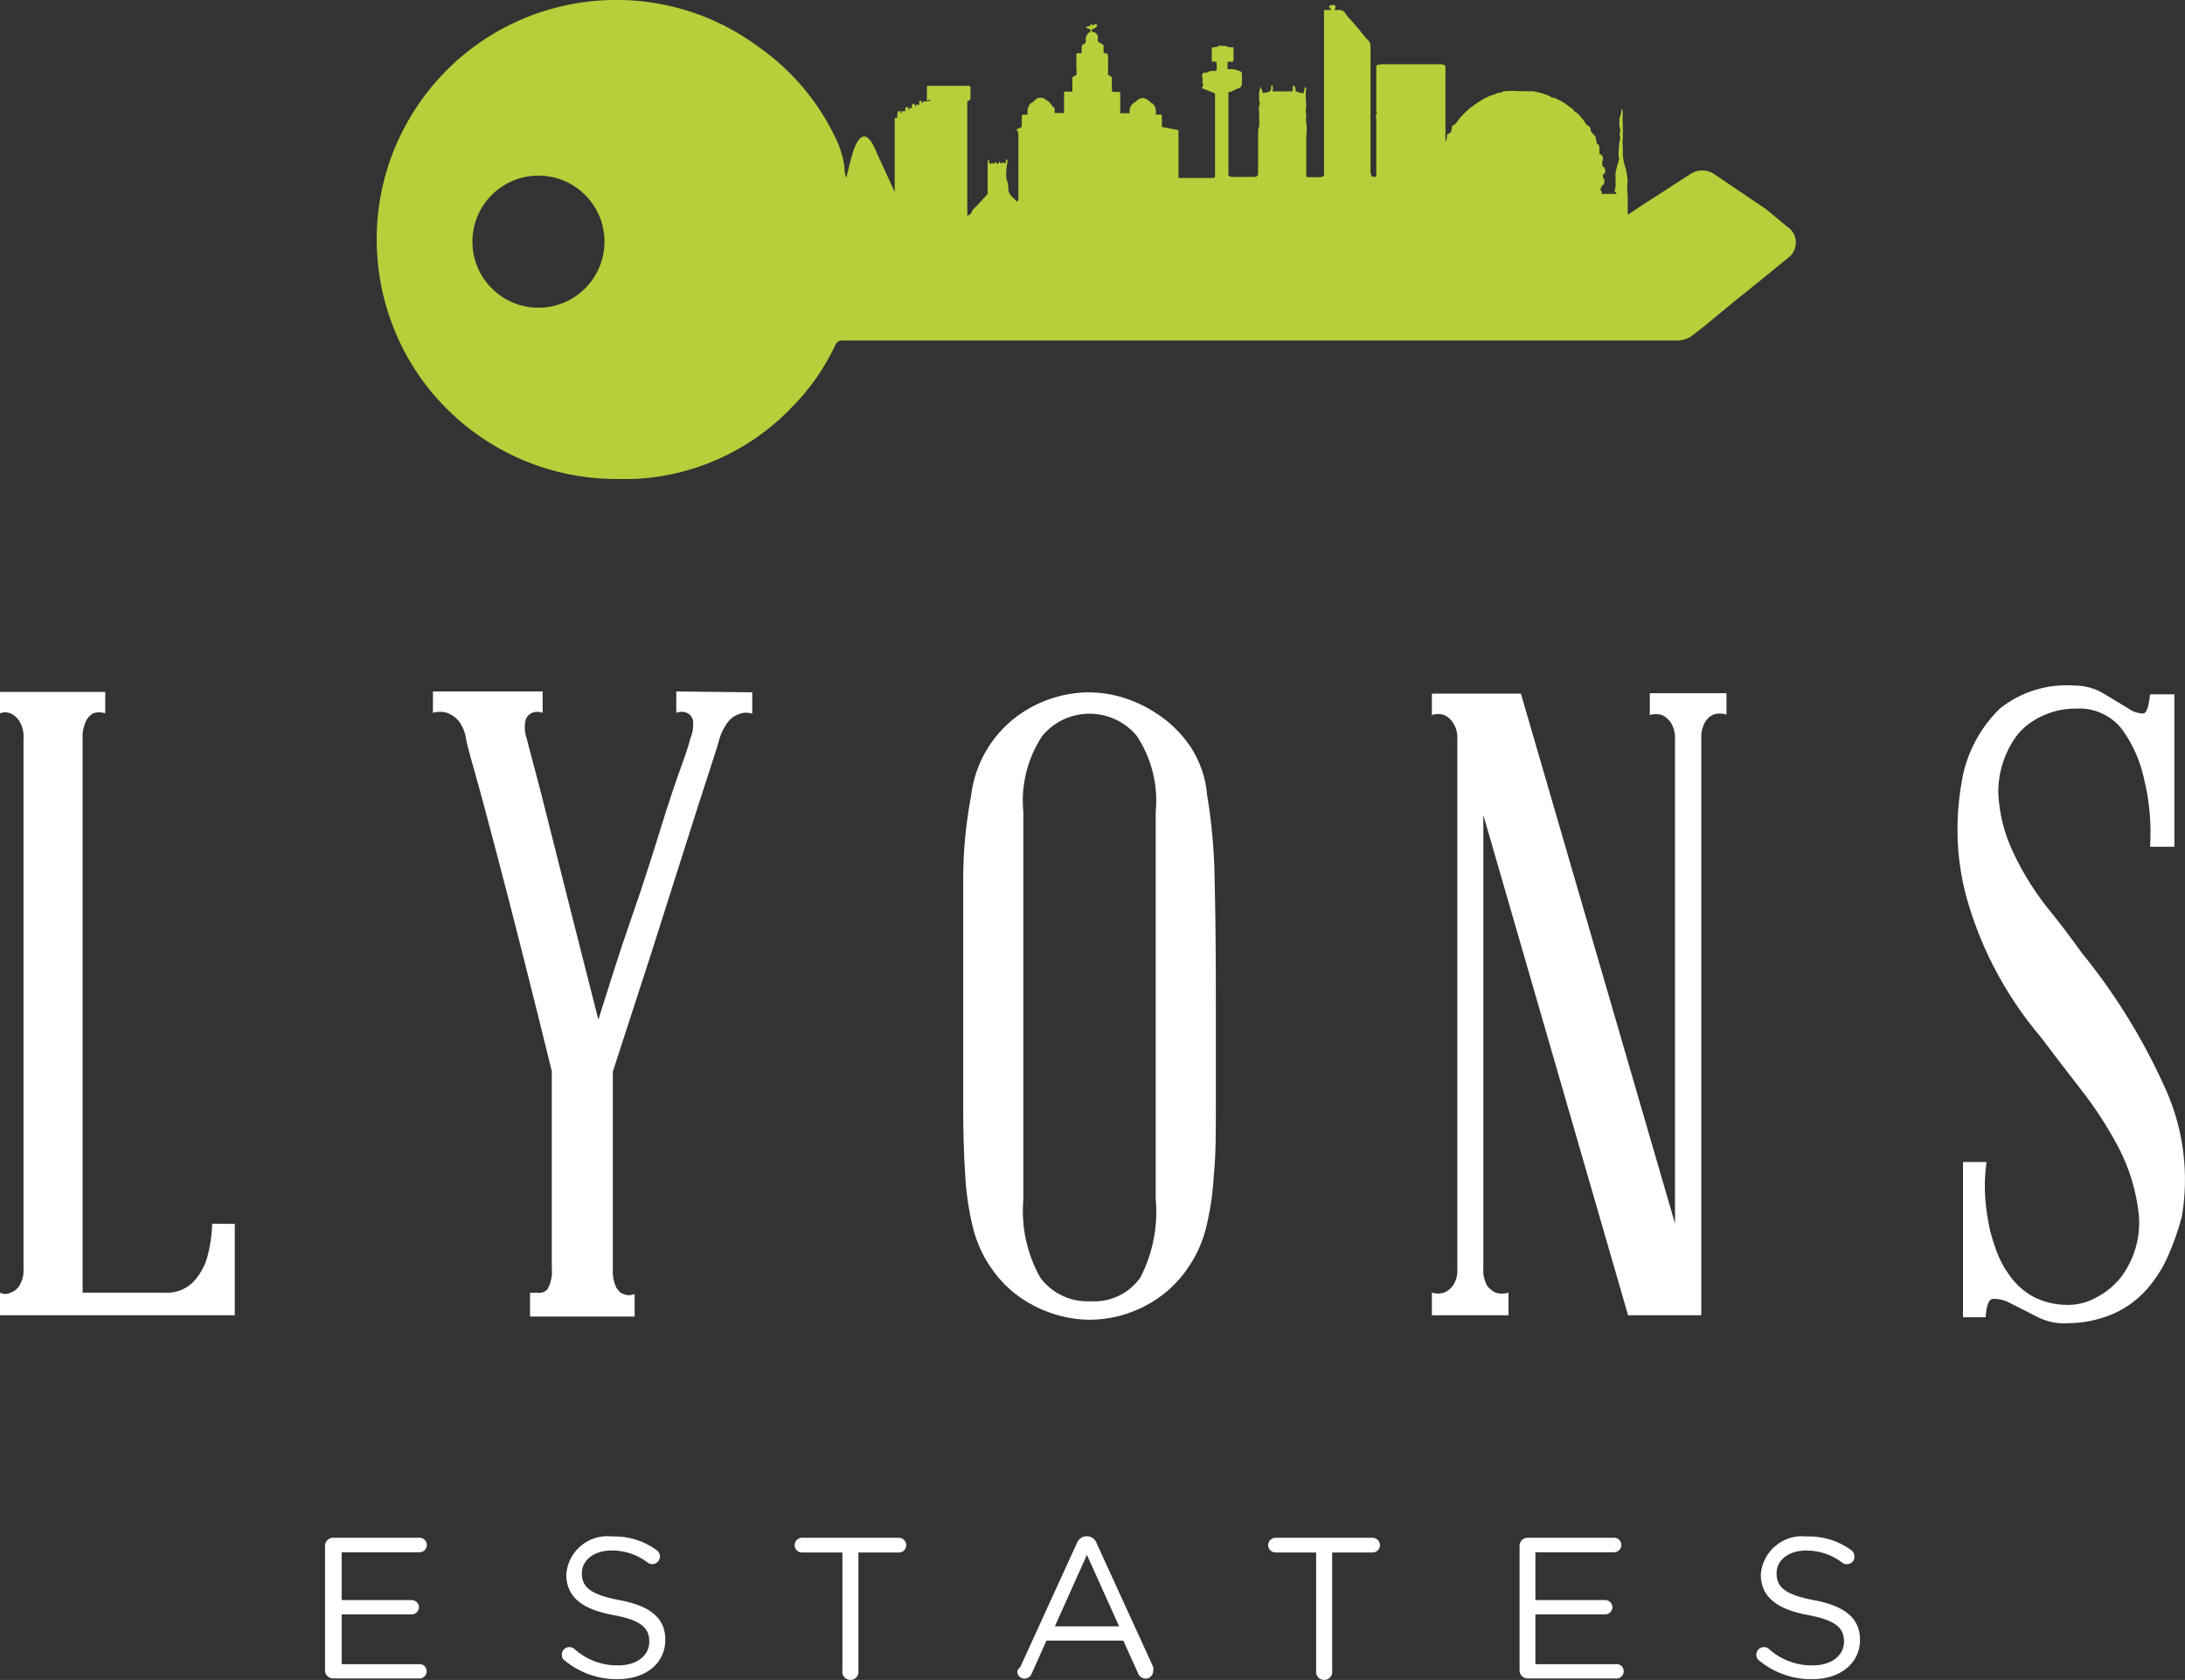
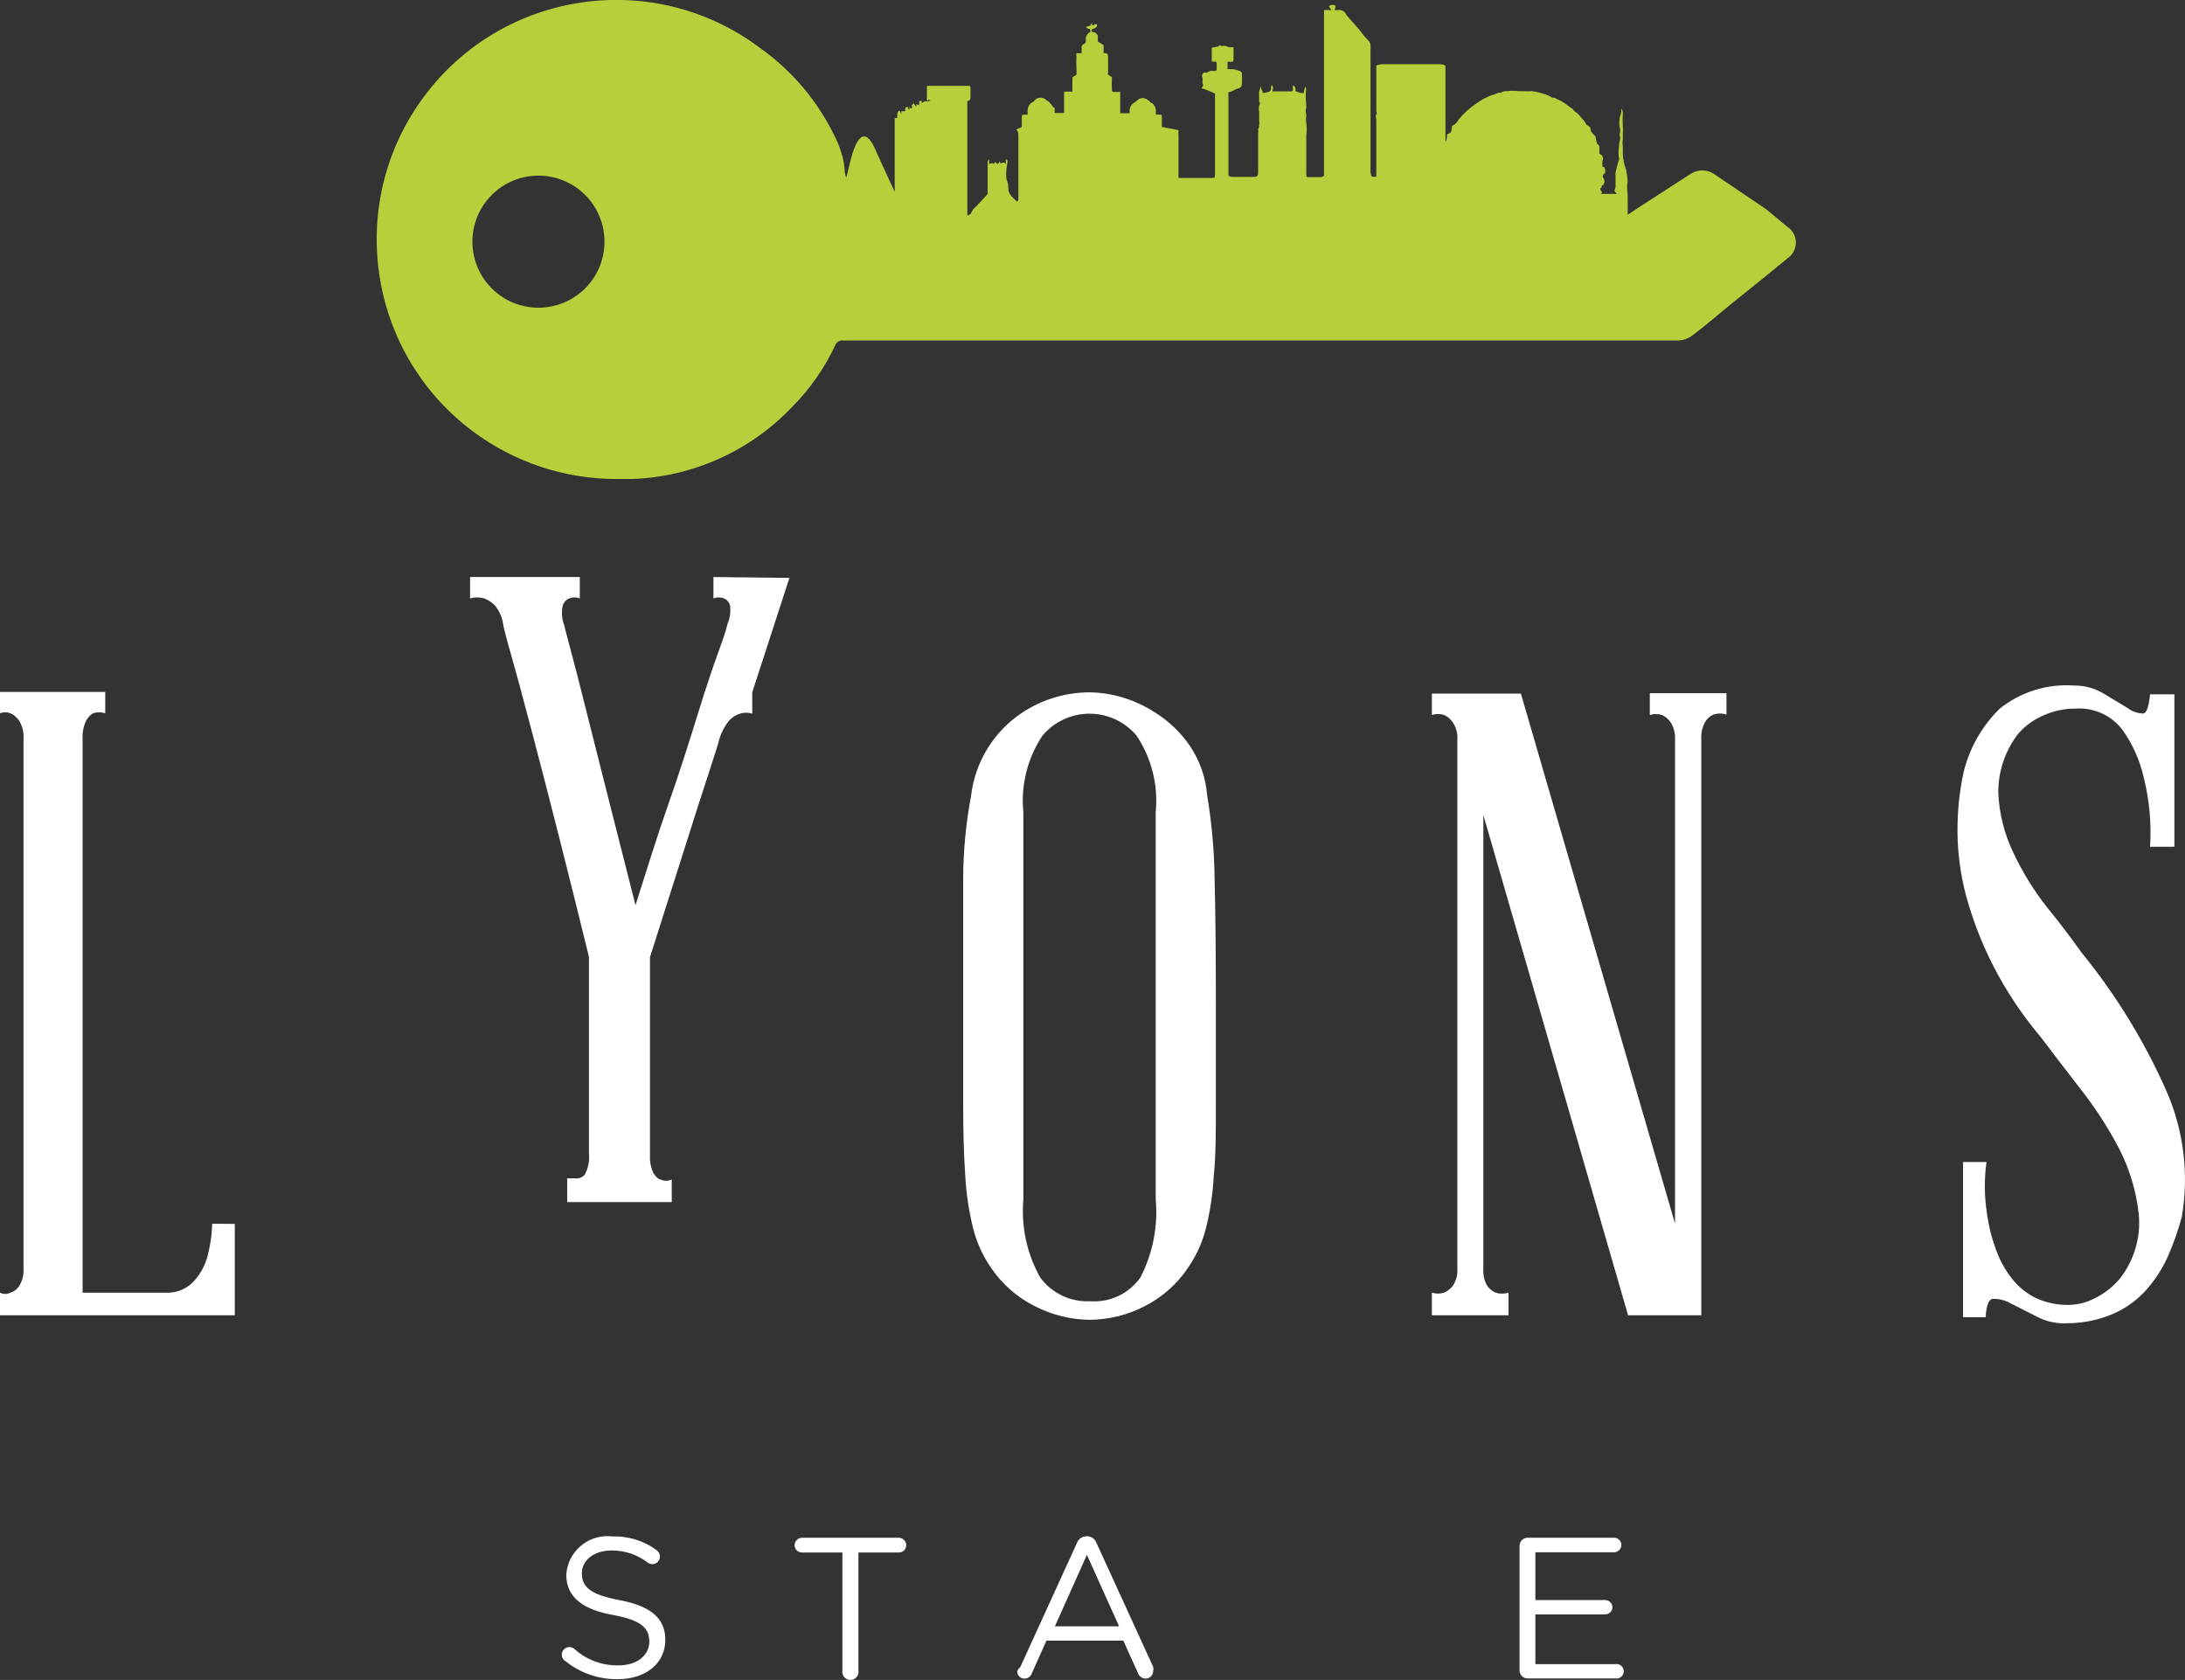
<svg xmlns="http://www.w3.org/2000/svg" id="Layer_1" viewBox="0 0 656.45 504.67">
  <rect x="0" y="0" width="656.45" height="504.67" fill="#333333" stroke="none" />
  <defs>
    <style>      .cls-1 {        fill: #fff;      }      .cls-2 {        fill: #b8ce3a;      }    </style>
  </defs>
  <g>
    <path class="cls-1" d="M70.54,367.67v27.45H0v-6.8c.98.52,2.16.52,3.14,0,1.06-.31,1.97-.99,2.57-1.92,1.02-1.6,1.49-3.49,1.35-5.39v-158.92c.17-1.98-.3-3.96-1.35-5.64-.65-.94-1.53-1.7-2.57-2.18-1.01-.4-2.13-.4-3.14,0v-6.41h31.62v6.41c-1.19-.39-2.47-.39-3.66,0-.87.53-1.58,1.28-2.05,2.18-.85,1.75-1.23,3.7-1.09,5.64v166.23h24.63c3.1.23,6.15-.86,8.4-3.01,1.99-2.04,3.46-4.52,4.3-7.25.96-3.41,1.49-6.92,1.6-10.45l6.8.06Z" />
-     <path class="cls-1" d="M226,207.98v6.41c-1.19-.39-2.47-.39-3.66,0-1.31.4-2.49,1.15-3.4,2.18-1.31,1.68-2.29,3.6-2.89,5.64,0,.38-1.03,3.59-3.01,9.68-1.99,6.09-4.55,13.98-7.57,23.6l-10.2,32.07c-3.78,11.61-7.5,23.02-11.16,34.37v59.45c-.1,1.85.25,3.7,1.03,5.39.71,1.09,1.41,1.8,2.12,1.92,1.07.52,2.33.52,3.4,0v6.8h-31.42v-7.18c.62.1,1.24.1,1.86,0,.55.09,1.12.09,1.67,0,.67-.16,1.27-.52,1.73-1.03,1.06-1.96,1.51-4.2,1.28-6.41v-59.07c-2.76-11.29-5.64-22.83-8.59-34.5-2.95-11.67-5.71-22.38-8.27-32.07-2.57-9.68-4.62-17.51-6.41-23.73-1.8-6.22-2.5-9.36-2.5-9.56-.27-2.07-1.12-4.02-2.44-5.64-.92-.96-2.03-1.7-3.27-2.18-1.38-.39-2.85-.39-4.23,0v-6.41h32.96v6.41c-1.01-.4-2.13-.4-3.14,0-.95.4-1.68,1.2-1.99,2.18-.42,1.88-.29,3.84.38,5.64,0,0,.64,2.69,1.99,7.63,1.35,4.94,2.95,11.29,4.94,19.24s4.3,16.93,6.8,26.94l7.76,30.53c3.27-10.33,6.41-20.46,9.94-30.53,3.53-10.07,6.41-19.24,8.79-26.94,2.37-7.7,4.62-14.37,6.41-19.24,1.8-4.87,2.44-7.44,2.44-7.63.79-1.77,1.07-3.72.83-5.64-.24-.98-.93-1.79-1.86-2.18-1.01-.4-2.13-.4-3.14,0v-6.41l22.83.26Z" />
+     <path class="cls-1" d="M226,207.98v6.41c-1.19-.39-2.47-.39-3.66,0-1.31.4-2.49,1.15-3.4,2.18-1.31,1.68-2.29,3.6-2.89,5.64,0,.38-1.03,3.59-3.01,9.68-1.99,6.09-4.55,13.98-7.57,23.6l-10.2,32.07v59.45c-.1,1.85.25,3.7,1.03,5.39.71,1.09,1.41,1.8,2.12,1.92,1.07.52,2.33.52,3.4,0v6.8h-31.42v-7.18c.62.1,1.24.1,1.86,0,.55.09,1.12.09,1.67,0,.67-.16,1.27-.52,1.73-1.03,1.06-1.96,1.51-4.2,1.28-6.41v-59.07c-2.76-11.29-5.64-22.83-8.59-34.5-2.95-11.67-5.71-22.38-8.27-32.07-2.57-9.68-4.62-17.51-6.41-23.73-1.8-6.22-2.5-9.36-2.5-9.56-.27-2.07-1.12-4.02-2.44-5.64-.92-.96-2.03-1.7-3.27-2.18-1.38-.39-2.85-.39-4.23,0v-6.41h32.96v6.41c-1.01-.4-2.13-.4-3.14,0-.95.4-1.68,1.2-1.99,2.18-.42,1.88-.29,3.84.38,5.64,0,0,.64,2.69,1.99,7.63,1.35,4.94,2.95,11.29,4.94,19.24s4.3,16.93,6.8,26.94l7.76,30.53c3.27-10.33,6.41-20.46,9.94-30.53,3.53-10.07,6.41-19.24,8.79-26.94,2.37-7.7,4.62-14.37,6.41-19.24,1.8-4.87,2.44-7.44,2.44-7.63.79-1.77,1.07-3.72.83-5.64-.24-.98-.93-1.79-1.86-2.18-1.01-.4-2.13-.4-3.14,0v-6.41l22.83.26Z" />
    <path class="cls-1" d="M365.29,301.94v29.63c0,8.34,0,15.65-.64,21.8-.29,5.3-1.09,10.56-2.37,15.71-1.04,4.07-2.77,7.94-5.13,11.42-3.32,5.08-7.92,9.19-13.34,11.93-5.1,2.62-10.75,4.01-16.48,4.04-5.69-.07-11.28-1.46-16.35-4.04-5.47-2.72-10.11-6.83-13.47-11.93-2.36-3.48-4.09-7.34-5.13-11.42-1.28-5.15-2.08-10.41-2.37-15.71-.45-6.41-.64-13.47-.64-21.8v-67.47c.02-8.39.82-16.76,2.37-25.01,1.19-10.23,6.85-19.41,15.46-25.08,5.91-3.87,12.81-5.97,19.88-6.03,3.46.02,6.89.54,10.2,1.54,3.42,1.04,6.68,2.55,9.68,4.49,4.2,2.6,7.8,6.05,10.58,10.13,2.94,4.4,4.71,9.48,5.13,14.75,1.38,8.27,2.13,16.63,2.24,25.01.26,10.26.38,22.83.38,38.03ZM347.21,360.3v-116.33c.8-8.11-1.24-16.25-5.77-23.02-6.58-7.79-18.24-8.77-26.03-2.19-.79.67-1.52,1.4-2.19,2.19-4.53,6.78-6.57,14.91-5.77,23.02v116.34c-.7,8.16,1.06,16.33,5.07,23.47,3.51,4.76,9.17,7.43,15.07,7.12,5.9.41,11.59-2.29,15.01-7.12,3.74-7.23,5.34-15.37,4.62-23.47Z" />
    <path class="cls-1" d="M495.67,208.24h23.02v6.41c-1.27-.41-2.64-.41-3.91,0-1.05.46-1.93,1.25-2.5,2.24-.9,1.62-1.3,3.47-1.15,5.32v172.9h-22l-43.48-150.26v136.15c-.15,1.83.26,3.66,1.15,5.26.64.89,1.51,1.59,2.5,2.05,1.27.41,2.64.41,3.91,0v6.8h-23.02v-6.8c1.19.39,2.47.39,3.66,0,1.04-.44,1.95-1.15,2.63-2.05,1.03-1.55,1.51-3.4,1.35-5.26v-158.66c.16-1.88-.31-3.75-1.35-5.32-.64-.99-1.55-1.77-2.63-2.24-1.19-.39-2.47-.39-3.66,0v-6.41h26.74l46.3,159.18v-145.19c.14-1.86-.31-3.73-1.28-5.32-.65-.97-1.56-1.75-2.63-2.24-1.19-.39-2.47-.39-3.66,0v-6.54Z" />
    <path class="cls-1" d="M625.22,285.97c10.38,12.71,19,26.75,25.65,41.75,5.21,11.89,6.81,25.05,4.62,37.84-1.07,3.99-2.44,7.89-4.1,11.67-1.61,3.67-3.77,7.06-6.41,10.07-2.69,3.05-5.99,5.5-9.68,7.18-4.36,1.95-9.08,2.98-13.85,3.01-3.31.25-6.62-.44-9.56-1.99l-7.7-3.91c-1.63-.95-3.5-1.44-5.39-1.41-1.28,0-2.05,1.99-2.24,5.52h-6.8v-46.62h7.05c-.5,3.59-.63,7.22-.38,10.84.25,3.3.75,6.58,1.48,9.81.67,2.64,1.53,5.24,2.57,7.76,1.09,2.49,2.51,4.82,4.23,6.93,1.77,2.16,3.95,3.94,6.41,5.26,3.02,1.48,6.32,2.27,9.68,2.31,3.02.09,6-.61,8.66-2.05,2.92-1.45,5.5-3.5,7.57-6.03,4.22-5.48,6.2-12.36,5.52-19.24-.76-6.94-2.81-13.68-6.03-19.88-3.35-6.35-7.28-12.39-11.74-18.02-4.55-5.84-8.4-10.9-11.54-15.07-5.65-6.66-10.52-13.96-14.49-21.74-3.4-6.68-6.11-13.68-8.08-20.91-1.67-6.28-2.53-12.74-2.57-19.24-.04-5.95.56-11.88,1.8-17.7,1.75-7.31,5.53-13.98,10.9-19.24,6.32-5.05,14.31-7.52,22.38-6.93,3.17-.03,6.28.84,8.98,2.5l7.12,4.3c1.32.99,2.91,1.55,4.55,1.6,1.03,0,1.73-1.92,2.12-5.77h7.31v45.79h-7.31c.45-6.94-.18-13.9-1.86-20.65-1.15-5.19-3.33-10.1-6.41-14.43-3.31-4.39-8.62-6.8-14.11-6.41-3.39-.03-6.74.69-9.81,2.12-2.89,1.25-5.45,3.13-7.5,5.52-3.93,5.13-6.01,11.43-5.9,17.89.31,6.14,1.83,12.16,4.49,17.7,2.73,5.81,6.11,11.3,10.07,16.35,3.85,4.68,7.38,9.43,10.33,13.53Z" />
    <path class="cls-2" d="M537.04,68.18l-6.41-5.32-15.84-10.71c-2.06-1.27-4.67-1.27-6.73,0l-15.58,10.07-3.46,2.31c0-.11,0-.21,0-.32v-4.87c0-1.6-.38-3.14,0-4.75-.08-1.25-.25-2.49-.51-3.72-.58-1.5-.9-3.08-.96-4.68v-2.18c-.13-.68-.13-1.37,0-2.05v-1.92c.06-.68.06-1.37,0-2.05-.1-1.28-.1-2.57,0-3.85.03-.55-.13-1.09-.45-1.54,0,.77,0,1.54-.32,2.24s-.45,2.69,0,4.1v.58c-.23.6-.23,1.26,0,1.86,0,.64-.32,1.22-.32,1.92s-.45,2.95,0,4.49h0c-.43,1.31-.79,2.63-1.09,3.98-.04.36-.04.73,0,1.09v1.15h0v1.99c0,1.03-.71,1.15,0,1.8s0,.45-.51.45c-.41-.03-.81-.03-1.22,0h-2.31c-.58,0,0-.38,0-.58s-.38,0-.38-.45-.45-.38,0-.71c.45-.32,0-.58.51-.83s.83-1.28.32-2.12c-.34-.31-.35-.84-.04-1.18.01-.01.03-.03.04-.04.13-.15.28-.28.45-.38.14-.62.02-1.26-.32-1.8h-.38c-.22-.71-.22-1.47,0-2.18.11-.25.11-.52,0-.77-.07-.25-.2-.47-.38-.64l-.64-.45v-1.54c0-.51,0-1.15-.64-1.28s0,0,0,0c0,0-.51-1.48-.51-2.31-.35-.31-.68-.65-.96-1.03,0,0-.58-.58-.51-.9.02-.58-.31-1.11-.83-1.35-.51,0-.64-.77-1.03-1.22-.54-.71-1.12-1.4-1.73-2.05-.25-.31-.56-.57-.9-.77-.38,0-.58-.71-.96-.96s-.71-.45-1.03-.71c-1.02-.84-2.14-1.55-3.33-2.12-.45,0-.77-.58-1.35-.51s-.9-.38-1.35-.58c-1.62-.69-3.32-1.17-5.07-1.41-1.03.06-2.05.06-3.08,0h-1.03c-1.15-.13-2.31-.13-3.46,0-.51,0-1.15,0-1.54.32s-1.03,0-1.54.38c-.61.25-1.23.47-1.86.64l-1.8.83c-.91.5-1.79,1.06-2.63,1.67-1.97,1.3-3.72,2.91-5.19,4.75-.45.58-.71,1.28-1.48,1.6s-.38.51-.51.9,0,1.48-1.09,1.73c-.28.06-.45.33-.39.61,0,.01,0,.02,0,.03.02.63-.14,1.25-.45,1.8v-22.89c-.46-.3-.99-.45-1.54-.45h-16.55c-.92-.09-1.84.04-2.69.38v13.85s.32.71,0,.9,0,1.15,0,1.67v16.99h-1.28c-.06,0-.45-.9-.45-1.35V13.79c.03-.57-.18-1.13-.58-1.54-.98-.99-1.88-2.07-2.69-3.21-1.22-1.48-2.57-2.89-3.78-4.3-.14-.15-.25-.32-.32-.51-.45-.87-1.4-1.36-2.37-1.22-.34.03-.68.03-1.03,0,0-.51.58-.96,0-1.48-.38-.06-.77-.06-1.15,0,0,0-.38,0-.58.45l.77,1.03h-2.24v49.83c-.32,0-.58.38-.9.38h-3.85c-.38,0-.58,0-.58-.64-.03-.26-.03-.51,0-.77v-11.03c.19-1.25.19-2.53,0-3.78-.13-.74-.13-1.5,0-2.24,0-.77-.38-1.54,0-2.31,0-1.92-.38-3.78,0-5.64,0,0,0-.38-.38-.77l-.45,1.99c-.82-.08-1.62-.29-2.37-.64,0-.64,0-1.48-.83-1.73v1.15c0,.45,0,.64-.71.64h-5.45c.24-.58.24-1.22,0-1.8-.45,0-.45.58-.38.96.02.43-.24.82-.64.96-.58.19-1.19.32-1.8.38l-.77-2.05c0,.77-.32,1.22-.38,1.73-.03.6-.03,1.2,0,1.8v1.15c.31.32.31.83,0,1.15-.13.61-.13,1.25,0,1.86v2.76c.12.35.12.74,0,1.09,0,.38,0,1.03-.32,1.41.1.38.1.78,0,1.15v11.99q0,1.15-1.09,1.15h-6.41c-.51.08-1.04-.09-1.41-.45v-25.01c1.03,0,1.92-.9,2.95-1.09.59-.13,1.02-.62,1.09-1.22.06-1.03.06-2.05,0-3.08.08-.45-.23-.88-.69-.96,0,0-.01,0-.02,0-.79-.35-1.64-.55-2.5-.58-.36.06-.73.06-1.09,0v-2.18c.36-.05.73-.05,1.09,0,.45,0,.71,0,.71-.71v-2.95c0-.96,0-.71-.71-.71-.56.03-1.12-.1-1.6-.38-.32-.07-.64-.07-.96,0h-.45s-.51-.45-.77,0h0v-.71c-.03-.21-.03-.43,0-.64h0v1.48l-2.05.38v4.17h.58c.77,0,.9,0,.9.9v1.15c0,.58,0,.77-.83.77-.75-.15-1.52.04-2.12.51h-.45c-.17-.03-.34-.03-.51,0-.48.33-.65.96-.38,1.48.07.45.07.9,0,1.35,0,.45.45.9,0,1.41s0,.51.45.64,2.24.96,3.33,1.35v24.5c0,.71,0,.9-.9.9h-10.07v-12.57c-.04-.6-.04-1.2,0-1.8l-5-.96v-3.01c0-.51,0-.71-.77-.71h-1.03v-.77c.08-1-.33-1.98-1.09-2.63-.45,0-.83-.71-1.28-.96s-1.09-.71-1.8-.58c-.65.09-1.24.41-1.67.9-.14.16-.32.29-.51.38-1.04.54-1.65,1.66-1.54,2.82v.45h-2.82v-6.41c-.58.03-1.15.03-1.73,0-.58,0-.77,0-.77-.71-.06-1.09-.06-2.18,0-3.27-.04-.15-.04-.3,0-.45l-1.15-.71c-.08-.21-.08-.43,0-.64v-4.62c0-.77,0-1.28-1.35-1.28h0v-2.37l-1.73-1.09v-1.8c-.38-.45-.58-.96-1.28-1.03s-.38,0-.58-.51,1.41-.51,1.6-1.28-.58-.71-.9-.38-.45,0-.58,0,0,0,0-.58l-.64.9q-.45,0-1.15.32c.11.32.43.53.77.51,0,0,.51,0,.51.58.06.12.06.26,0,.38-.99.47-1.54,1.55-1.35,2.63,0,.45,0,.77-.51.96-.54.18-.86.72-.77,1.28.03.51.03,1.03,0,1.54h-1.54c-.04.28-.04.56,0,.83-.07,1.28-.07,2.57,0,3.85.06.43.06.86,0,1.28.07.16.07.35,0,.51l-1.22.77h0v4.3h-2.5v6.41h-2.82v-1.35c0-.32-.71-.51-.71-.71s-.64-.77-.9-1.15-.64-.38-.9-.64c-.9-.96-2.4-1.01-3.35-.11-.04.04-.07.07-.11.11-.24.34-.58.61-.96.77-.18.1-.33.23-.45.38-.59.69-.87,1.6-.77,2.5v.71h-.96c-.58,0-.77,0-.77.71v2.95l-1.67.83c.77.64.64,1.54.64,2.37v18.28c0,.38,0,.83-.45.96l-1.67-1.67c-.29-.35-.53-.73-.71-1.15-.38-1.03,0-2.18-.51-3.21s-.38-3.59,0-5.39c.12-.33.12-.7,0-1.03l-.45-.32v1.48c-.38-.51-.9-.51-1.09-.32s-.58,0-.64,0c-.04-.19-.04-.39,0-.58l-.71.96-.83-.71s0,.45-.38.64h0c-.45-.58-.9,0-1.35,0v-1.41s-.45.51-.45.64v9.36c.04.15.04.3,0,.45l-2.89,3.14c-.58.71-1.41,1.15-1.8,2.05-.38.9-.71,1.09-1.41,1.28V30.34h0q.96,0,.96-1.03v-2.76c0-.58,0-.77-.71-.77h-12.38v2.95c-.03.47-.03.94,0,1.41,0,0,.38.38.38,0s.38,0,.71,0-1.03.45-1.28.32-.96,0-1.35.64v-.77h-.77v1.28l-.9-.32v.83l-.83-1.15c0,.45-.83.58-.51.96s0,.45-.32.71l-.38-.64h0v.9c-.77,0,0-.58-.58-.71s-.71,0-.71,1.22h-1.15v.9l-.51-1.09c-1.09.51-.51,1.54-.77,2.24h-.71v22.19l-5.19-11.29c-.71-1.6-4.49-12.38-8.14,2.05-.51,1.99-.9,3.59-1.22,5-.18-.5-.33-1.02-.45-1.54-.05-2.03-.4-4.04-1.03-5.96-.44-1.53-1.02-3.01-1.73-4.43-5.13-10.85-12.97-20.19-22.77-27.13-31.81-23.83-76.9-17.35-100.73,14.45-23.83,31.81-17.35,76.9,14.45,100.73,12.41,9.29,27.49,14.33,42.99,14.37h5.07c18.08-.69,35.18-8.37,47.71-21.42,5.57-5.57,10.11-12.08,13.4-19.24.37-.57.99-.93,1.67-.96h251.52c1.57-.1,3.07-.68,4.3-1.67,3.85-2.89,7.5-6.03,11.22-9.11,5.84-4.68,11.67-9.36,17.44-14.11,2.5-1.92,2.97-5.51,1.04-8-.37-.48-.81-.89-1.3-1.23ZM175.85,86.58c-7.72,7.77-20.28,7.82-28.06.1-7.77-7.72-7.82-20.28-.1-28.06h0c7.72-7.77,20.28-7.82,28.06-.1,7.77,7.72,7.82,20.28.1,28.06ZM464.44,81" />
  </g>
  <g>
-     <path class="cls-1" d="M97.65,501.51v-37.13c0-1.3,1.01-2.37,2.31-2.44h26.1c1.2,0,2.18.98,2.18,2.18s-.98,2.18-2.18,2.18h-23.41v14.37h21.04c1.2,0,2.18.98,2.18,2.18-.03,1.18-1,2.12-2.18,2.12h-21.04v14.94h23.73c1.19.21,1.98,1.33,1.78,2.52-.16.91-.87,1.62-1.78,1.78h-26.42c-1.34-.06-2.38-1.2-2.32-2.55,0-.05,0-.1.01-.14Z" />
    <path class="cls-1" d="M169.67,498.89c-.57-.42-.91-1.09-.9-1.8,0-1.25.99-2.27,2.24-2.31.54,0,1.06.18,1.48.51,3.63,3.3,8.37,5.09,13.28,5,5.64,0,9.3-3.01,9.3-7.12h0c0-3.91-2.05-6.41-10.9-8.02-8.85-1.6-14.04-5.19-14.04-12.12h0c.45-6.82,6.34-11.99,13.16-11.54.21.01.42.03.62.06,4.78-.17,9.48,1.28,13.34,4.1.63.44,1.02,1.15,1.03,1.92,0,1.25-.99,2.27-2.24,2.31-.51.02-1.01-.14-1.41-.45-3.1-2.39-6.92-3.68-10.84-3.66-5.45,0-8.98,3.01-8.98,6.8h0c0,3.98,2.18,6.41,11.42,8.14,9.23,1.73,13.66,5.45,13.66,11.86h0c0,7.18-5.96,11.86-14.3,11.86-5.79.08-11.43-1.9-15.9-5.58Z" />
    <path class="cls-1" d="M253.1,466.37h-12.19c-1.2,0-2.18-.98-2.18-2.18,0-1.22.97-2.21,2.18-2.24h29.18c1.21.03,2.18,1.03,2.18,2.24,0,1.2-.98,2.18-2.18,2.18h-12.19v35.46c.22,1.33-.68,2.58-2.01,2.8-1.33.22-2.58-.68-2.8-2.01-.04-.26-.04-.53,0-.79v-35.46Z" />
    <path class="cls-1" d="M306.52,500.81l16.99-37.2c.44-1.28,1.66-2.14,3.01-2.12h0c1.34-.01,2.53.84,2.95,2.12l16.99,37.13c.08.4.08.82,0,1.22,0,1.28-1.03,2.31-2.31,2.31h0c-1.07-.06-1.99-.77-2.31-1.8l-4.36-9.62h-23.09l-4.36,9.75c-.31.98-1.21,1.66-2.24,1.67-1.2,0-2.18-.98-2.18-2.18.17-.51.48-.95.9-1.28ZM336.22,488.56l-9.68-21.48-9.62,21.48h19.3Z" />
-     <path class="cls-1" d="M395.41,466.37h-12.18c-1.22,0-2.21-.97-2.24-2.18,0-1.24,1-2.24,2.24-2.24h29.18c1.21.03,2.18,1.03,2.18,2.24,0,1.2-.98,2.18-2.18,2.18h-12.18v35.46c.22,1.33-.68,2.58-2.01,2.8-1.33.22-2.58-.68-2.8-2.01-.04-.26-.04-.53,0-.79v-35.46Z" />
    <path class="cls-1" d="M456.53,501.51v-37.13c0-1.3,1.01-2.37,2.31-2.44h26.1c1.2,0,2.18.98,2.18,2.18s-.98,2.18-2.18,2.18h-23.66v14.37h20.97c1.2,0,2.18.98,2.18,2.18-.03,1.18-1,2.12-2.18,2.12h-20.97v14.94h23.99c1.19-.21,2.32.59,2.52,1.78.21,1.19-.59,2.32-1.78,2.52-.25.04-.5.04-.75,0h-26.42c-1.34-.06-2.38-1.2-2.32-2.55,0-.05,0-.1.01-.14Z" />
-     <path class="cls-1" d="M528.55,498.89c-.57-.42-.91-1.09-.9-1.8,0-1.28,1.03-2.31,2.31-2.31h0c.52,0,1.02.18,1.41.51,3.63,3.3,8.37,5.09,13.28,5,5.64,0,9.36-3.01,9.36-7.12h0c0-3.91-2.12-6.41-10.9-8.02-8.79-1.6-14.11-5.19-14.11-12.12h0c.49-6.85,6.44-12.01,13.3-11.52.16.01.33.03.49.05,4.8-.17,9.52,1.28,13.4,4.1.59.47.94,1.17.96,1.92.04,1.24-.94,2.27-2.18,2.31-.02,0-.04,0-.07,0-.51.02-1.01-.14-1.41-.45-3.1-2.39-6.92-3.68-10.84-3.66-5.45,0-8.91,3.01-8.91,6.8h0c0,3.98,2.12,6.41,11.35,8.14,9.23,1.73,13.72,5.45,13.72,11.86h0c0,7.18-6.03,11.86-14.37,11.86-5.79.07-11.42-1.91-15.9-5.58Z" />
  </g>
</svg>